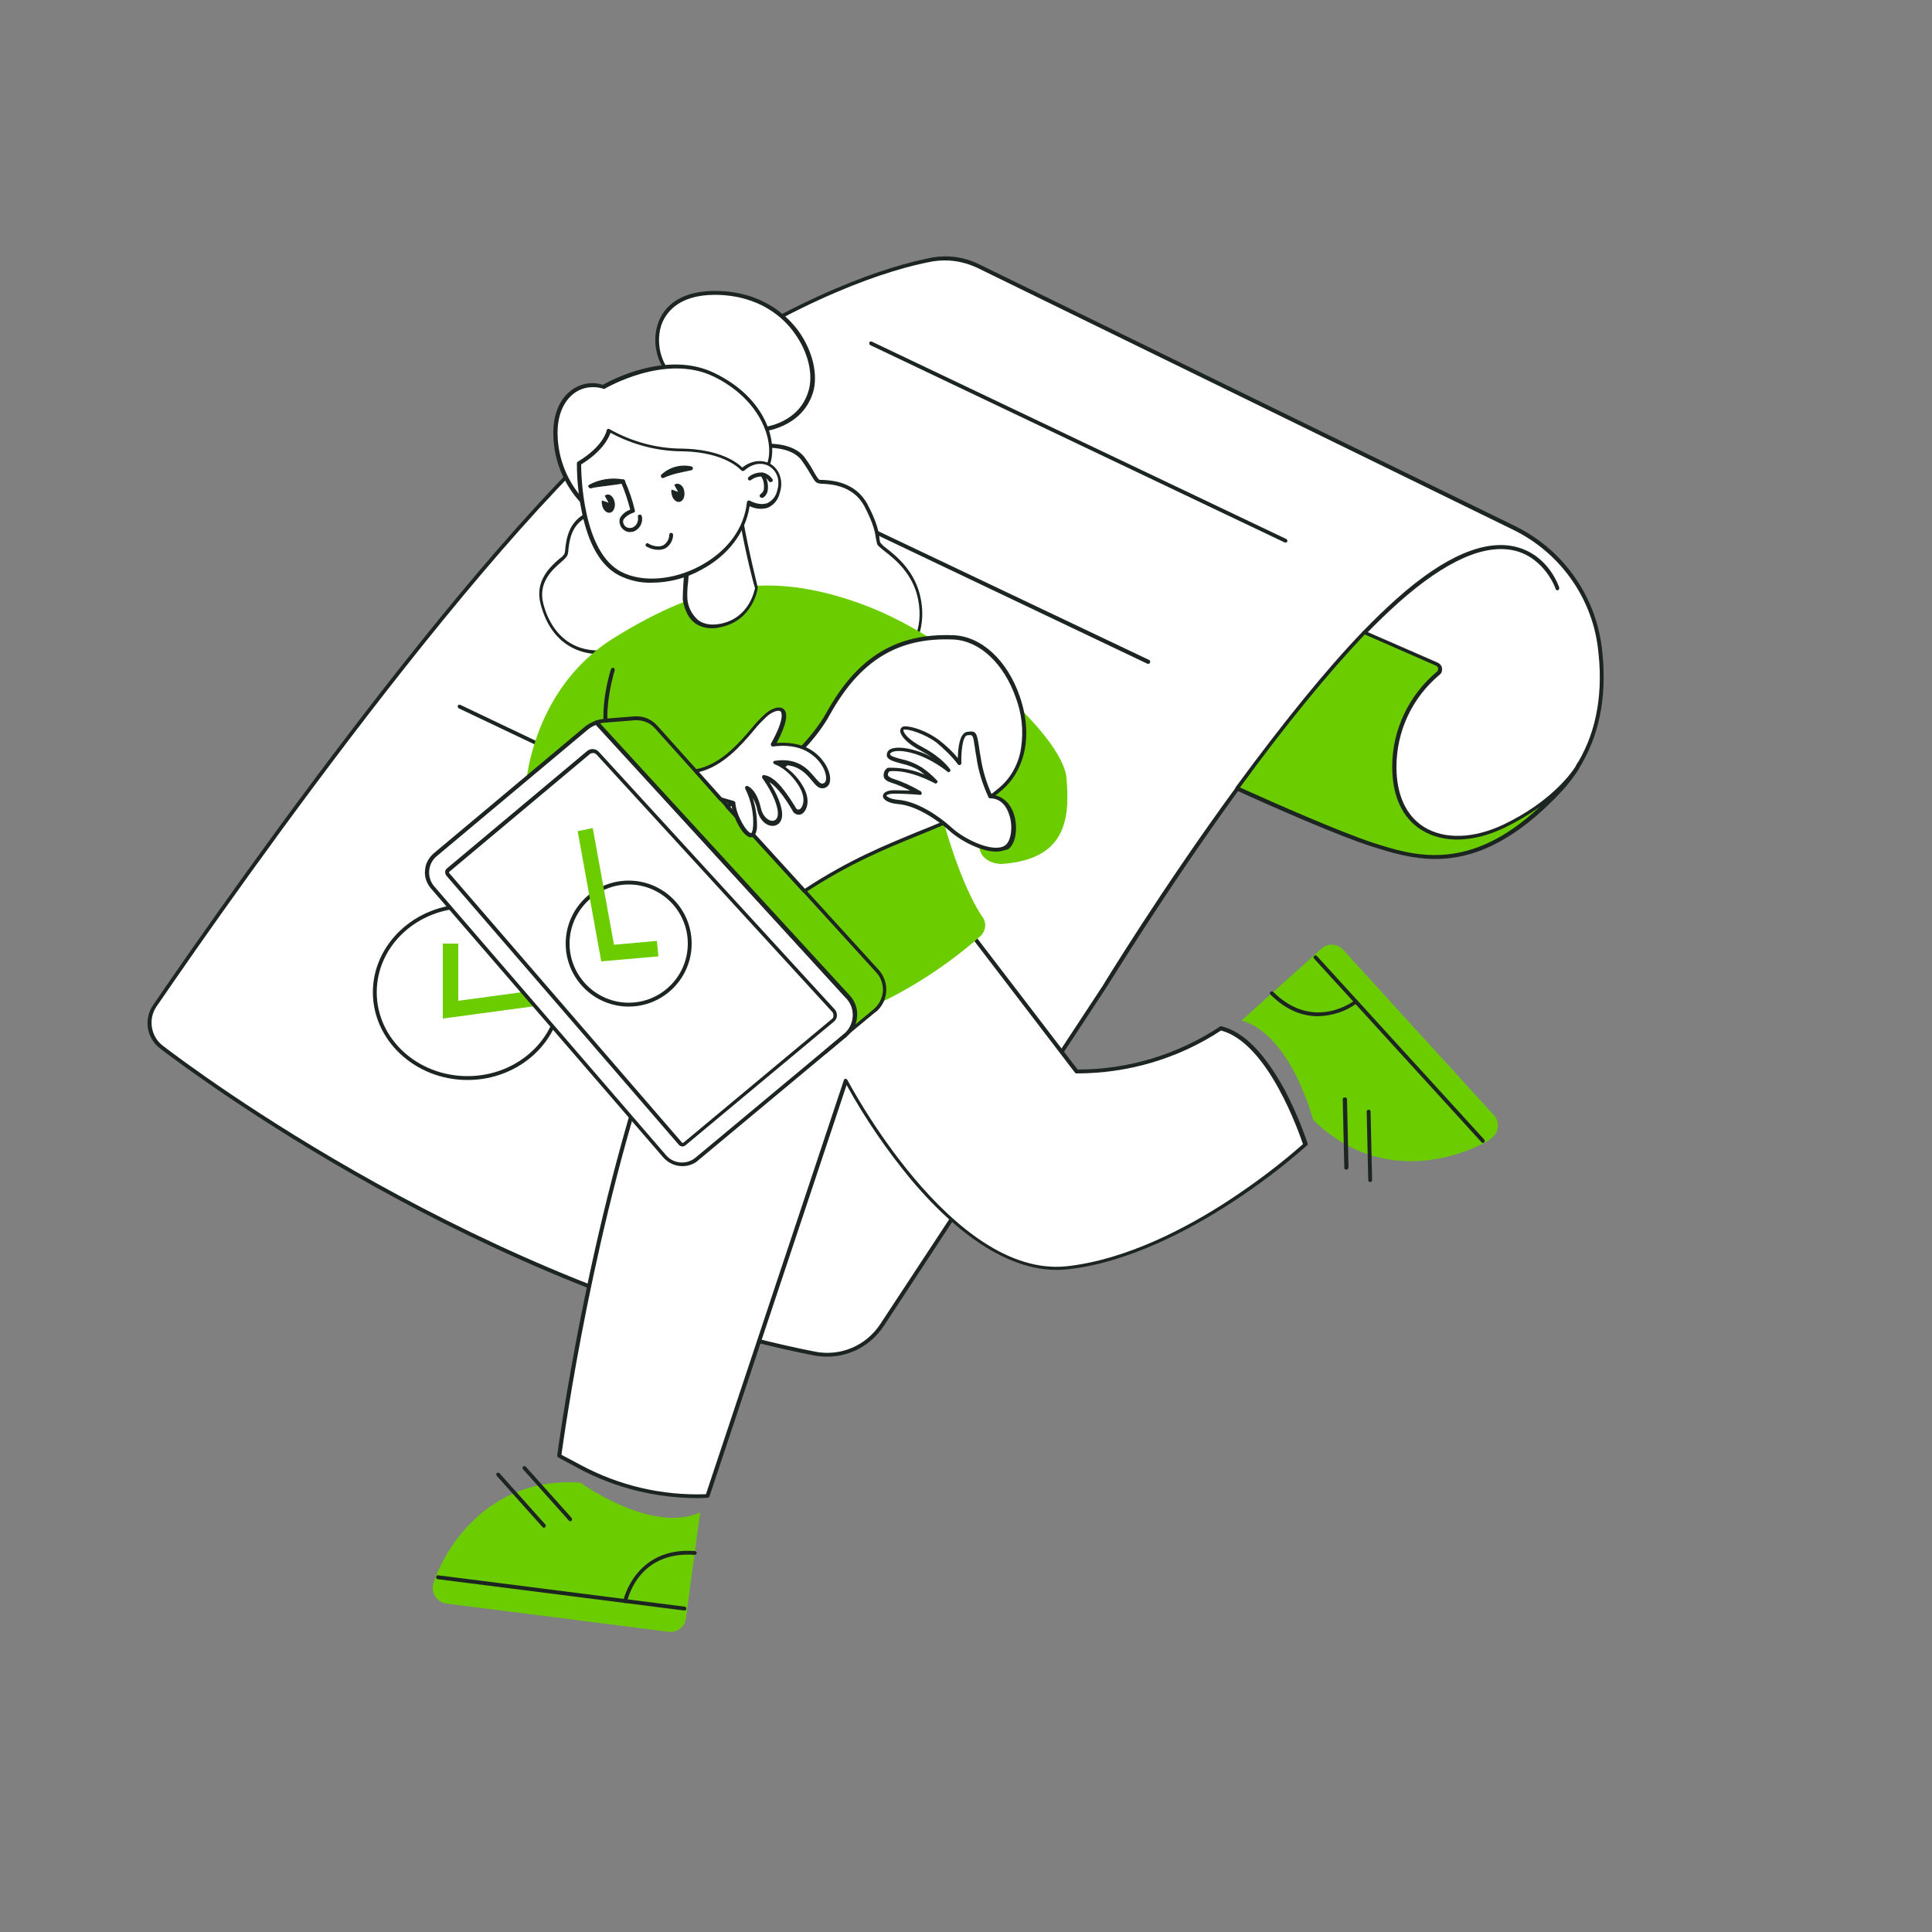
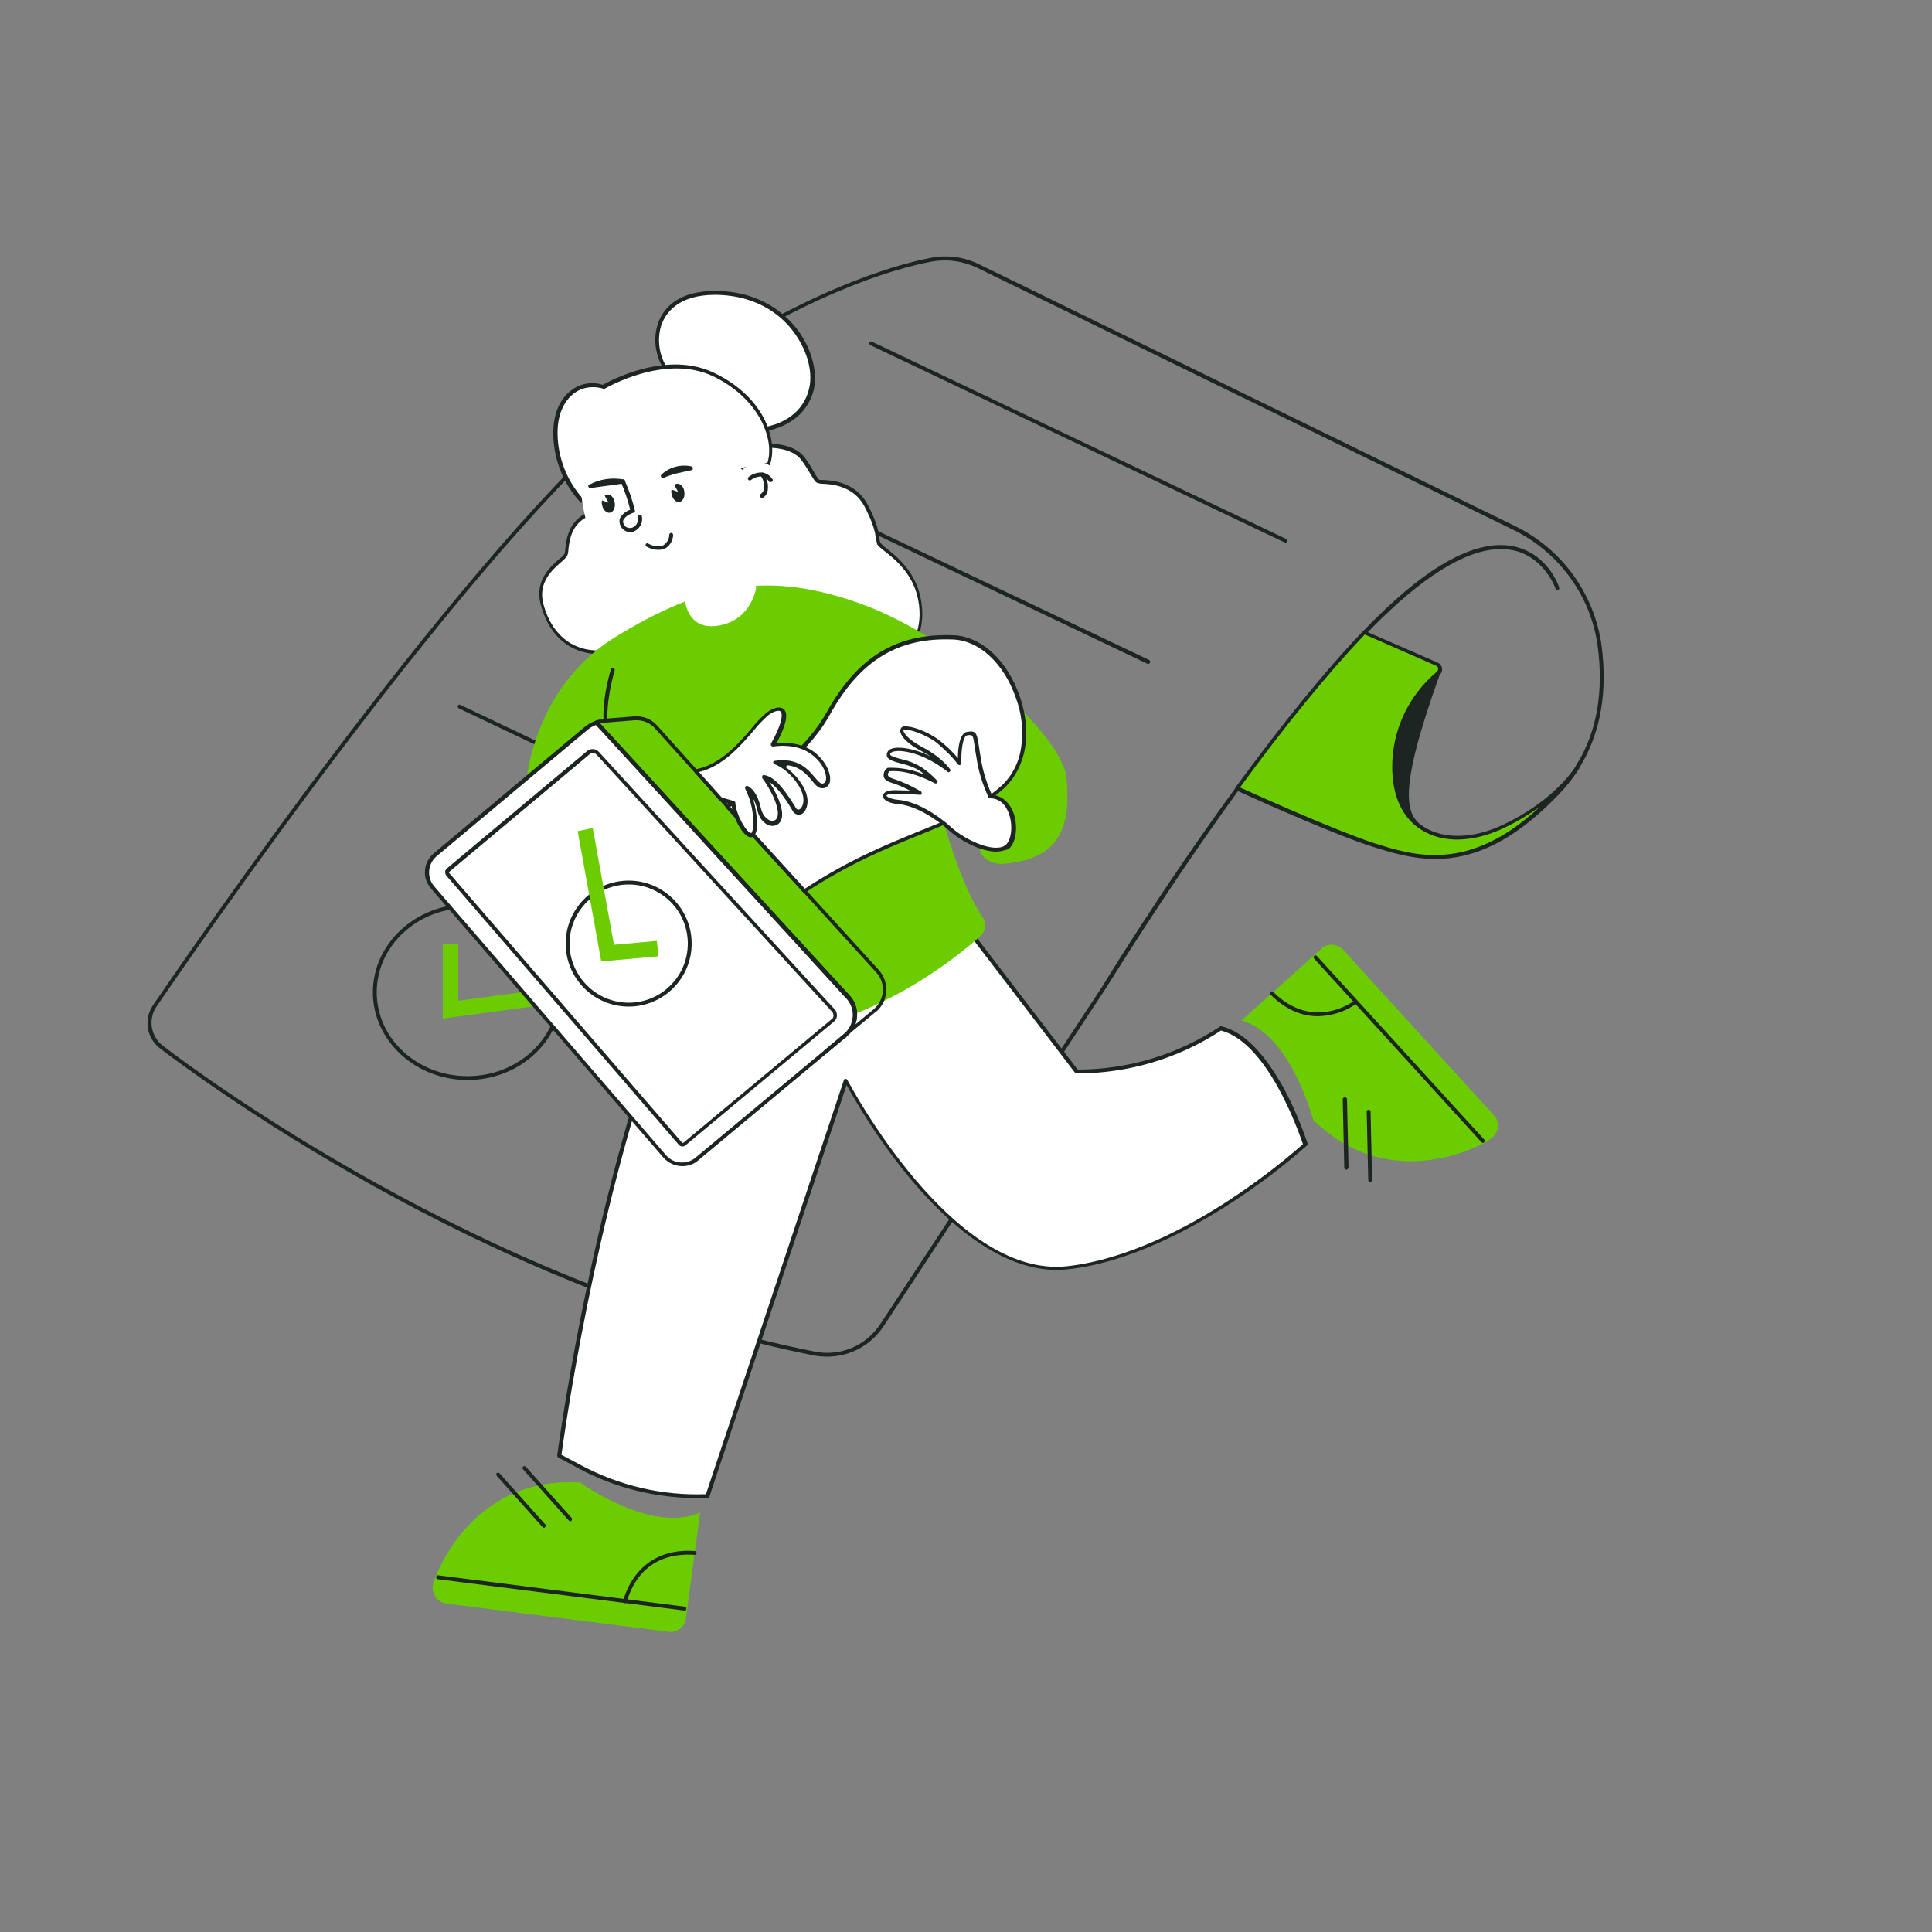
<svg xmlns="http://www.w3.org/2000/svg" width="96" height="96" viewBox="0 0 96 96" fill="none">
  <rect x="0" y="0" width="96" height="96" fill="#808080" stroke="none" />
-   <path d="M61.478 39.168C57.792 44.237 54.873 49.037 54.873 49.037L43.814 65.856C43.084 66.97 41.779 67.527 40.473 67.277C25.229 64.263 11.693 54.855 8.025 52.051C7.392 51.552 7.238 50.65 7.699 49.978C11.213 44.852 25.517 24.384 33.484 18.951C39.859 14.611 44.236 13.287 46.291 12.903C47.078 12.749 47.904 12.864 48.614 13.21L75.225 26.208C77.549 27.341 79.142 29.549 79.488 32.103C79.718 33.907 79.622 36 78.528 37.863V37.882C78.489 37.94 78.451 38.016 78.412 38.074V38.093C78.412 38.093 75.513 43.066 69.734 41.549C63.955 40.032 61.478 39.168 61.478 39.168Z" fill="white" />
  <path d="M41.107 67.411C40.896 67.411 40.665 67.392 40.454 67.354C23.923 64.09 9.561 53.319 7.968 52.109C7.277 51.59 7.123 50.63 7.622 49.92C11.673 43.987 25.536 24.25 33.427 18.874C39.84 14.515 44.217 13.21 46.272 12.806C47.078 12.653 47.923 12.768 48.653 13.133L75.264 26.131C77.606 27.264 79.238 29.511 79.584 32.102C79.872 34.349 79.545 36.307 78.605 37.939C78.605 37.959 78.605 37.959 78.585 37.978C78.547 38.035 78.509 38.093 78.47 38.17C78.432 38.246 76.205 41.952 71.846 41.952C71.117 41.952 70.387 41.856 69.696 41.664C64.493 40.301 61.977 39.437 61.536 39.283C57.907 44.275 55.008 49.037 54.969 49.075L43.91 65.894C43.277 66.855 42.221 67.411 41.107 67.411ZM46.963 12.941C46.733 12.941 46.521 12.96 46.291 12.998C44.256 13.383 39.897 14.688 33.523 19.027C25.67 24.384 11.827 44.102 7.776 50.016C7.353 50.63 7.488 51.495 8.083 51.955C9.657 53.165 24 63.898 40.493 67.162C41.76 67.411 43.027 66.874 43.737 65.799L54.797 48.979C54.816 48.941 57.753 44.122 61.421 39.111C61.44 39.072 61.497 39.053 61.536 39.072C61.555 39.091 64.032 39.974 69.734 41.472C75.379 42.95 78.278 38.131 78.297 38.074V38.054C78.336 37.997 78.374 37.92 78.413 37.862C78.413 37.862 78.413 37.843 78.432 37.843C79.353 36.269 79.68 34.349 79.392 32.141C79.065 29.626 77.472 27.437 75.187 26.323L48.557 13.306C48.057 13.075 47.52 12.941 46.963 12.941Z" fill="#1D2522" />
  <path d="M67.795 31.527C67.776 31.527 67.737 31.508 67.718 31.508C67.68 31.469 67.68 31.412 67.718 31.373C68.275 30.797 68.832 30.259 69.369 29.779C71.769 27.629 73.805 26.765 75.379 27.188C76.954 27.61 77.453 29.127 77.472 29.184C77.491 29.223 77.472 29.28 77.433 29.319C77.395 29.357 77.338 29.319 77.299 29.28V29.261C77.299 29.242 76.781 27.783 75.341 27.38C73.824 26.976 71.865 27.84 69.504 29.933C68.966 30.413 68.429 30.931 67.872 31.508C67.834 31.527 67.814 31.527 67.795 31.527Z" fill="#1D2522" />
  <path d="M78.355 38.132C78.144 38.477 77.894 38.803 77.606 39.111C73.517 43.68 70.406 42.682 68.179 41.971C66.547 41.453 63.187 39.956 61.478 39.188L61.459 39.149C63.456 36.423 65.664 33.6 67.776 31.431L71.385 33.005C71.52 33.063 71.577 33.216 71.52 33.351C71.501 33.389 71.481 33.428 71.443 33.447C70.061 34.599 69.254 36.307 69.254 38.093C69.254 41.376 71.923 42.394 74.745 41.011C76.973 39.956 78.009 38.65 78.355 38.132Z" fill="#6BCC00" />
-   <path d="M71.328 42.682C70.138 42.682 69.101 42.355 68.179 42.067C66.547 41.549 63.264 40.109 61.459 39.283C61.44 39.283 61.421 39.264 61.421 39.245L61.402 39.206C61.382 39.168 61.382 39.13 61.402 39.111C63.744 35.923 65.856 33.312 67.718 31.373C67.738 31.354 67.795 31.334 67.834 31.354L71.443 32.928C71.558 32.986 71.635 33.082 71.654 33.197C71.674 33.312 71.635 33.447 71.539 33.523C70.176 34.656 69.389 36.327 69.389 38.112C69.389 39.495 69.869 40.531 70.752 41.088C71.77 41.722 73.229 41.683 74.746 40.954C76.934 39.898 77.952 38.592 78.298 38.093C78.336 38.054 78.394 38.035 78.432 38.074C78.47 38.093 78.49 38.17 78.451 38.208C78.221 38.554 77.971 38.899 77.702 39.206C75.206 41.933 73.094 42.682 71.328 42.682ZM61.613 39.13C63.437 39.955 66.643 41.357 68.218 41.875C70.253 42.528 72.979 43.392 76.512 40.09C75.974 40.474 75.398 40.819 74.803 41.107C73.229 41.875 71.712 41.914 70.637 41.242C69.677 40.647 69.178 39.552 69.178 38.093C69.178 36.269 70.003 34.541 71.405 33.37C71.443 33.331 71.462 33.274 71.462 33.216C71.462 33.158 71.424 33.12 71.366 33.082L67.814 31.526C65.99 33.447 63.898 36 61.613 39.13Z" fill="#1D2522" />
+   <path d="M71.328 42.682C70.138 42.682 69.101 42.355 68.179 42.067C66.547 41.549 63.264 40.109 61.459 39.283C61.44 39.283 61.421 39.264 61.421 39.245L61.402 39.206C61.382 39.168 61.382 39.13 61.402 39.111C63.744 35.923 65.856 33.312 67.718 31.373C67.738 31.354 67.795 31.334 67.834 31.354L71.443 32.928C71.558 32.986 71.635 33.082 71.654 33.197C71.674 33.312 71.635 33.447 71.539 33.523C69.389 39.495 69.869 40.531 70.752 41.088C71.77 41.722 73.229 41.683 74.746 40.954C76.934 39.898 77.952 38.592 78.298 38.093C78.336 38.054 78.394 38.035 78.432 38.074C78.47 38.093 78.49 38.17 78.451 38.208C78.221 38.554 77.971 38.899 77.702 39.206C75.206 41.933 73.094 42.682 71.328 42.682ZM61.613 39.13C63.437 39.955 66.643 41.357 68.218 41.875C70.253 42.528 72.979 43.392 76.512 40.09C75.974 40.474 75.398 40.819 74.803 41.107C73.229 41.875 71.712 41.914 70.637 41.242C69.677 40.647 69.178 39.552 69.178 38.093C69.178 36.269 70.003 34.541 71.405 33.37C71.443 33.331 71.462 33.274 71.462 33.216C71.462 33.158 71.424 33.12 71.366 33.082L67.814 31.526C65.99 33.447 63.898 36 61.613 39.13Z" fill="#1D2522" />
  <path d="M23.232 53.664C20.64 53.664 18.528 51.706 18.528 49.306C18.528 46.906 20.64 44.928 23.232 44.928C25.824 44.928 27.936 46.887 27.936 49.287C27.936 51.706 25.824 53.664 23.232 53.664ZM23.232 45.12C20.736 45.12 18.72 47.002 18.72 49.306C18.72 51.61 20.736 53.472 23.232 53.472C25.728 53.472 27.744 51.591 27.744 49.306C27.744 47.021 25.709 45.12 23.232 45.12Z" fill="#1D2522" />
  <path d="M22.003 50.611V46.887H22.771V49.728L32.428 48.423L32.525 49.191L22.003 50.611Z" fill="#6BCC00" />
  <path d="M63.878 26.957C63.859 26.957 63.859 26.957 63.84 26.957L43.238 17.146C43.2 17.127 43.181 17.05 43.2 17.011C43.219 16.973 43.277 16.954 43.315 16.973L63.917 26.784C63.955 26.803 63.993 26.861 63.955 26.919C63.955 26.938 63.917 26.957 63.878 26.957Z" fill="#1D2522" />
  <path d="M57.062 32.986C57.043 32.986 57.043 32.986 57.024 32.986L36.422 23.175C36.365 23.155 36.345 23.098 36.365 23.059C36.384 23.002 36.441 22.983 36.48 23.002H36.499L57.101 32.794C57.139 32.813 57.177 32.871 57.139 32.928C57.139 32.947 57.101 32.986 57.062 32.986Z" fill="#1D2522" />
-   <path d="M50.246 38.995C50.227 38.995 50.227 38.995 50.208 38.995L29.606 29.184C29.549 29.165 29.529 29.107 29.549 29.069C29.568 29.011 29.625 28.992 29.664 29.011H29.683L50.285 38.803C50.323 38.822 50.361 38.88 50.323 38.938C50.323 38.976 50.285 38.995 50.246 38.995Z" fill="#1D2522" />
  <path d="M43.43 45.005C43.411 45.005 43.411 45.005 43.392 44.986L22.79 35.194C22.752 35.174 22.733 35.097 22.752 35.059C22.771 35.021 22.828 35.002 22.867 35.021L43.468 44.832C43.507 44.851 43.545 44.909 43.507 44.966C43.488 45.005 43.468 45.024 43.43 45.005Z" fill="#1D2522" />
  <path d="M50.227 38.534C50.208 38.534 50.208 38.534 50.189 38.534L49.171 38.073C49.133 38.054 49.114 37.977 49.133 37.939C49.152 37.901 49.21 37.881 49.248 37.901C49.248 37.901 49.651 38.093 50.266 38.361C50.323 38.381 50.362 38.419 50.343 38.477C50.343 38.534 50.285 38.573 50.227 38.534Z" fill="#1D2522" />
  <path d="M32.775 51.091C29.223 61.114 27.802 72.346 27.802 72.346L28.8 72.883C30.759 73.939 32.947 74.439 35.155 74.343L42.029 53.683C42.029 53.683 47.175 63.629 53.031 62.995C58.887 62.362 64.877 56.87 64.877 56.87C64.877 56.87 63.264 51.725 60.672 51.091C58.541 52.493 56.064 53.242 53.511 53.242L48.019 46.08L32.775 51.091Z" fill="white" />
  <path d="M34.656 74.439C32.602 74.439 30.567 73.939 28.742 72.96L27.744 72.422C27.706 72.403 27.686 72.365 27.686 72.326C27.706 72.211 29.165 60.979 32.678 51.053C32.698 51.034 32.717 50.995 32.736 50.995L47.981 45.984C48.019 45.965 48.058 45.984 48.096 46.023L53.549 53.146C56.064 53.146 58.522 52.397 60.614 51.014C60.634 50.995 60.672 50.995 60.691 50.995C61.805 51.264 62.842 52.339 63.84 54.163C64.282 55.008 64.666 55.91 64.973 56.813C64.992 56.851 64.973 56.89 64.954 56.909C63.782 57.946 62.535 58.886 61.21 59.751C59.175 61.075 56.083 62.746 53.05 63.072C50.63 63.341 47.943 61.786 45.274 58.618C44.064 57.158 42.989 55.584 42.067 53.914L35.251 74.362C35.232 74.4 35.213 74.419 35.175 74.419C34.983 74.439 34.829 74.439 34.656 74.439ZM27.898 72.288L28.838 72.787C30.759 73.824 32.909 74.323 35.078 74.246L41.933 53.664C41.952 53.626 41.971 53.606 42.01 53.606C42.048 53.606 42.087 53.626 42.106 53.664C42.163 53.76 47.29 63.533 53.011 62.919C56.007 62.592 59.059 60.96 61.075 59.635C62.362 58.791 63.59 57.869 64.743 56.851C64.55 56.294 63.014 51.821 60.672 51.206C58.541 52.608 56.045 53.338 53.491 53.338C53.453 53.338 53.434 53.319 53.414 53.299L47.981 46.195L32.851 51.168C29.491 60.672 28.032 71.347 27.898 72.288Z" fill="#1D2522" />
  <path d="M29.223 25.593L37.863 22.176C37.863 22.176 39.36 22.003 39.955 22.848C40.551 23.692 40.551 23.904 40.762 23.942C40.973 23.98 42.394 23.865 43.066 25.113C43.738 26.361 43.603 26.726 43.699 26.995C43.795 27.264 45.389 27.993 45.735 29.779C46.08 31.564 45.101 32.467 45.101 32.467L30.989 32.275C28.512 32.947 27.322 31.507 26.957 30.048C26.592 28.588 28.032 27.878 28.147 27.609C28.263 27.34 28.128 26.112 29.223 25.593Z" fill="white" />
  <path d="M45.101 32.525L31.008 32.333C29.952 32.62 29.05 32.544 28.32 32.121C27.59 31.699 27.11 30.969 26.861 30.009C26.554 28.838 27.379 28.128 27.821 27.744C27.917 27.686 27.994 27.609 28.051 27.513C28.07 27.436 28.09 27.34 28.09 27.244C28.147 26.765 28.262 25.901 29.165 25.478L37.805 22.061H37.824C37.882 22.061 39.398 21.888 40.013 22.771C40.262 23.116 40.397 23.366 40.493 23.539C40.646 23.788 40.666 23.827 40.742 23.846C40.762 23.846 40.8 23.846 40.858 23.846C41.299 23.865 42.49 23.923 43.104 25.056C43.603 25.997 43.661 26.457 43.699 26.726C43.699 26.803 43.718 26.88 43.738 26.956C43.834 27.072 43.93 27.168 44.045 27.244C44.563 27.648 45.504 28.416 45.754 29.76C46.099 31.564 45.12 32.486 45.101 32.525C45.139 32.544 45.12 32.544 45.101 32.525ZM30.989 32.141L45.043 32.333C45.197 32.179 45.926 31.315 45.619 29.779C45.37 28.512 44.467 27.782 43.968 27.398C43.757 27.225 43.622 27.129 43.584 27.033C43.565 26.956 43.546 26.86 43.526 26.765C43.488 26.496 43.43 26.073 42.95 25.152C42.394 24.115 41.28 24.057 40.858 24.038C40.8 24.038 40.762 24.038 40.704 24.019C40.531 24 40.474 23.884 40.32 23.635C40.224 23.481 40.09 23.232 39.84 22.886C39.302 22.137 37.978 22.253 37.843 22.253L29.203 25.67C28.397 26.054 28.301 26.822 28.243 27.302C28.243 27.398 28.224 27.513 28.186 27.609C28.109 27.724 28.013 27.82 27.898 27.916C27.456 28.3 26.726 28.934 26.995 29.99C27.226 30.892 27.706 31.584 28.358 31.968C29.05 32.371 29.894 32.428 30.912 32.141H30.989Z" fill="#1D2522" />
  <path d="M26.093 39.398C26.093 39.398 26.227 34.329 30.566 31.66C34.906 28.992 38.189 28.339 42.797 30.009C47.405 31.68 52.8 36.518 52.992 38.649C53.184 40.781 52.915 42.72 49.747 42.931C49.747 42.931 48.346 42.931 48.71 41.491C49.075 40.051 46.906 40.896 46.906 40.896C46.906 40.896 47.731 43.968 48.826 45.581C49.037 45.868 48.979 46.272 48.71 46.521C47.27 47.808 42.739 51.379 37.267 51.456C30.586 51.532 26.093 39.398 26.093 39.398Z" fill="#6BCC00" />
  <path d="M37.863 21.35C37.863 21.35 39.744 21.216 40.282 19.488C40.819 17.76 39.187 14.592 35.559 14.553C31.93 14.515 32.275 17.933 33.466 18.758C34.656 19.584 37.863 21.35 37.863 21.35Z" fill="white" />
  <path d="M37.862 21.446C37.843 21.446 37.824 21.446 37.824 21.427C37.785 21.408 34.617 19.642 33.427 18.816C32.794 18.374 32.333 17.184 32.678 16.128C32.87 15.494 33.504 14.457 35.539 14.457H35.578C37.882 14.477 39.13 15.706 39.667 16.435C40.377 17.414 40.666 18.624 40.397 19.507C39.84 21.293 37.882 21.446 37.862 21.446ZM35.539 14.649C33.638 14.649 33.043 15.61 32.851 16.186C32.544 17.184 32.947 18.259 33.523 18.662C34.637 19.43 37.555 21.062 37.862 21.235C38.093 21.216 39.706 20.985 40.166 19.45C40.435 18.605 40.147 17.472 39.475 16.55C38.976 15.84 37.785 14.669 35.539 14.649Z" fill="#1D2522" />
  <path d="M38.189 23.098C38.611 21.984 37.958 19.814 35.482 18.624C33.005 17.434 29.99 19.238 29.99 19.238C28.992 18.874 27.59 19.565 27.61 21.6C27.629 22.81 28.09 23.981 28.915 24.883L38.189 23.098Z" fill="white" />
  <path d="M28.915 24.979C28.896 24.979 28.858 24.979 28.838 24.96C27.994 24.038 27.514 22.848 27.494 21.6C27.475 20.601 27.802 19.814 28.416 19.373C28.858 19.046 29.434 18.95 29.952 19.123C30.317 18.912 33.139 17.395 35.482 18.528C38.093 19.776 38.669 22.003 38.246 23.117C38.227 23.155 38.208 23.174 38.17 23.174L28.915 24.979ZM29.453 19.238C29.127 19.238 28.819 19.334 28.55 19.526C27.994 19.929 27.686 20.659 27.706 21.581C27.725 22.752 28.166 23.885 28.954 24.768L38.131 23.001C38.496 21.907 37.786 19.833 35.443 18.701C33.043 17.549 30.087 19.296 30.048 19.315C30.029 19.334 29.991 19.334 29.971 19.315C29.799 19.257 29.626 19.238 29.453 19.238Z" fill="#1D2522" />
  <path d="M36.845 25.805C37.114 27.379 37.575 29.203 37.575 29.203C37.575 29.203 37.363 30.739 35.808 31.066C34.253 31.392 34.061 30.048 34.023 29.779C33.984 29.51 34.118 28.589 34.118 28.282C34.118 27.974 36.845 25.805 36.845 25.805Z" fill="white" />
-   <path d="M35.366 31.219C35.078 31.219 34.79 31.142 34.541 30.97C34.08 30.624 33.965 30.029 33.926 29.798C33.926 29.491 33.946 29.184 33.965 28.877C33.984 28.646 34.003 28.416 34.003 28.301C34.003 27.994 35.942 26.419 36.768 25.747C36.787 25.728 36.825 25.728 36.864 25.728C36.902 25.747 36.922 25.766 36.922 25.805C37.19 27.36 37.651 29.165 37.651 29.184C37.651 29.203 37.651 29.203 37.651 29.222C37.651 29.242 37.421 30.835 35.808 31.162C35.673 31.2 35.52 31.219 35.366 31.219ZM36.787 25.997C35.539 26.995 34.272 28.109 34.233 28.301C34.233 28.416 34.214 28.646 34.195 28.896C34.157 29.184 34.138 29.491 34.157 29.779C34.195 30.182 34.387 30.547 34.694 30.816C34.982 31.027 35.366 31.085 35.827 30.989C37.209 30.701 37.478 29.395 37.517 29.222C37.44 29.011 37.037 27.437 36.787 25.997Z" fill="#1D2522" />
  <path d="M28.781 23.02C28.781 23.02 28.704 27.417 30.816 28.512C32.928 29.606 36.864 28.012 37.191 24.998C37.191 24.998 38.304 25.651 38.669 24.46C39.034 23.27 37.824 22.502 36.883 23.347C36.883 23.347 36.115 22.406 33.907 22.368C32.621 22.368 31.373 22.041 30.259 21.408C30.259 21.427 30.125 22.214 28.781 23.02Z" fill="white" />
-   <path d="M32.371 28.954C31.814 28.973 31.258 28.838 30.758 28.589C29.856 28.128 29.222 27.034 28.896 25.363C28.742 24.595 28.666 23.808 28.666 23.021C28.666 22.983 28.685 22.963 28.704 22.944C29.99 22.176 30.144 21.408 30.144 21.389C30.163 21.331 30.201 21.293 30.259 21.312C30.278 21.312 30.278 21.312 30.297 21.331C31.392 21.946 32.64 22.291 33.907 22.291C35.808 22.33 36.653 23.002 36.883 23.232C37.344 22.867 37.901 22.81 38.323 23.078C38.745 23.347 38.938 23.923 38.745 24.499C38.669 24.826 38.458 25.095 38.15 25.229C37.843 25.325 37.536 25.287 37.248 25.152C37.056 26.439 36.192 27.59 34.867 28.301C34.118 28.723 33.254 28.954 32.371 28.954ZM28.877 23.078C28.877 23.578 28.953 27.437 30.873 28.416C31.91 28.954 33.465 28.838 34.809 28.109C36.154 27.379 36.979 26.247 37.114 24.96C37.114 24.922 37.133 24.902 37.171 24.883C37.19 24.864 37.229 24.864 37.267 24.883C37.267 24.883 37.728 25.152 38.131 24.998C38.381 24.883 38.553 24.653 38.611 24.403C38.803 23.808 38.553 23.386 38.266 23.194C37.882 22.944 37.382 23.021 36.979 23.386C36.96 23.405 36.941 23.405 36.902 23.405C36.883 23.405 36.845 23.386 36.825 23.366C36.825 23.366 36.057 22.464 33.926 22.426C32.678 22.426 31.43 22.099 30.336 21.504C30.221 21.831 29.894 22.445 28.877 23.078Z" fill="#1D2522" />
  <path d="M32.851 23.596C33.255 23.212 33.811 23.059 34.349 23.174C34.407 23.193 34.445 23.232 34.426 23.289C34.426 23.328 34.387 23.366 34.349 23.366C34.099 23.424 33.869 23.462 33.639 23.52C33.408 23.577 33.178 23.654 32.967 23.75C32.909 23.769 32.87 23.75 32.851 23.692C32.832 23.673 32.832 23.635 32.851 23.596Z" fill="#1D2522" />
  <path d="M29.261 24.096C29.779 23.808 30.394 23.712 30.989 23.827C31.046 23.846 31.066 23.885 31.066 23.942C31.066 23.981 31.027 24.019 30.989 24.019C30.586 24.096 30.163 24.134 29.76 24.192C29.626 24.211 29.472 24.23 29.357 24.269C29.299 24.269 29.261 24.23 29.242 24.192C29.222 24.154 29.222 24.115 29.261 24.096Z" fill="#1D2522" />
  <path d="M31.296 26.438C31.104 26.438 30.912 26.304 30.835 26.131C30.778 26.016 30.758 25.862 30.816 25.728C30.931 25.536 31.104 25.401 31.315 25.325C31.2 24.864 31.046 24.403 30.854 23.961C30.835 23.904 30.854 23.865 30.912 23.827C30.97 23.808 31.008 23.827 31.046 23.885C31.258 24.365 31.43 24.864 31.546 25.363C31.565 25.421 31.526 25.459 31.469 25.478C31.277 25.536 31.104 25.651 30.989 25.805C30.95 25.881 30.95 25.958 30.989 26.035C31.046 26.189 31.219 26.265 31.373 26.227H31.392C31.622 26.15 31.738 25.92 31.699 25.689C31.68 25.632 31.718 25.574 31.776 25.574C31.834 25.574 31.891 25.593 31.891 25.651C31.968 25.977 31.776 26.304 31.469 26.419C31.43 26.419 31.354 26.438 31.296 26.438Z" fill="#1D2522" />
  <path d="M34.004 24.441C34.042 24.691 33.927 24.921 33.754 24.941C33.581 24.96 33.408 24.787 33.37 24.537C33.351 24.46 33.351 24.384 33.37 24.326L33.696 24.441L33.504 24.096C33.543 24.057 33.581 24.057 33.62 24.038C33.812 24.019 33.984 24.192 34.004 24.441Z" fill="#1D2522" />
  <path d="M30.547 24.979C30.586 25.229 30.471 25.459 30.298 25.478C30.125 25.497 29.952 25.325 29.914 25.075C29.895 24.998 29.895 24.921 29.914 24.864L30.24 24.979L30.048 24.633C30.087 24.595 30.125 24.595 30.163 24.576C30.336 24.537 30.509 24.729 30.547 24.979Z" fill="#1D2522" />
  <path d="M32.717 27.321C32.506 27.321 32.314 27.264 32.141 27.168C32.083 27.149 32.064 27.091 32.083 27.053C32.103 26.995 32.16 26.976 32.199 26.995C32.199 26.995 32.218 26.995 32.218 27.014C32.506 27.168 32.775 27.187 32.967 27.091C33.139 26.976 33.255 26.784 33.255 26.573C33.255 26.515 33.312 26.477 33.351 26.477C33.408 26.477 33.447 26.534 33.447 26.573C33.447 26.841 33.293 27.11 33.063 27.245C32.947 27.302 32.832 27.321 32.717 27.321Z" fill="#1D2522" />
  <path d="M38.285 23.961C38.246 23.961 38.227 23.942 38.208 23.923C38.131 23.789 38.016 23.712 37.862 23.673C37.67 23.673 37.478 23.731 37.325 23.846C37.286 23.885 37.229 23.885 37.19 23.846C37.152 23.808 37.152 23.75 37.19 23.712C37.19 23.712 37.19 23.712 37.21 23.693C37.402 23.539 37.651 23.462 37.901 23.481C38.093 23.52 38.266 23.635 38.381 23.808C38.419 23.846 38.4 23.904 38.362 23.942C38.323 23.942 38.304 23.942 38.285 23.961Z" fill="#1D2522" />
  <path d="M37.843 24.73C37.785 24.73 37.747 24.691 37.747 24.634C37.747 24.595 37.766 24.576 37.785 24.557C37.882 24.499 37.958 24.384 37.958 24.288C37.977 24.058 37.939 23.827 37.805 23.654C37.766 23.616 37.766 23.558 37.805 23.52C37.843 23.482 37.901 23.482 37.939 23.52L37.958 23.539C38.112 23.77 38.189 24.058 38.15 24.346C38.131 24.518 38.035 24.672 37.882 24.749C37.882 24.73 37.862 24.73 37.843 24.73Z" fill="#1D2522" />
  <path d="M42.029 51.456L34.656 57.6C34.176 58.003 33.466 57.945 33.062 57.465L21.504 44.083C21.101 43.603 21.139 42.893 21.619 42.489C21.619 42.489 21.619 42.489 21.639 42.47L29.088 36.23C29.261 36.096 29.453 35.981 29.645 35.904L42.144 49.536C42.643 50.073 42.605 50.918 42.067 51.417C42.048 51.417 42.029 51.437 42.029 51.456Z" fill="white" />
  <path d="M33.907 57.945C33.542 57.945 33.216 57.792 32.967 57.523L21.408 44.141C21.197 43.891 21.082 43.565 21.12 43.238C21.139 42.912 21.312 42.605 21.562 42.393L29.011 36.153C29.184 36 29.395 35.885 29.607 35.808C29.645 35.789 29.683 35.808 29.703 35.827L42.202 49.459C42.471 49.747 42.605 50.131 42.566 50.515C42.547 50.899 42.355 51.264 42.067 51.513L34.694 57.657C34.483 57.849 34.195 57.945 33.907 57.945ZM29.626 36.019C29.453 36.077 29.299 36.173 29.146 36.307L21.696 42.547C21.255 42.912 21.197 43.584 21.562 44.025L33.101 57.408C33.466 57.83 34.118 57.888 34.56 57.523L41.933 51.379C42.451 50.937 42.528 50.169 42.087 49.651C42.067 49.632 42.067 49.613 42.048 49.613L29.626 36.019Z" fill="#1D2522" />
  <path d="M33.907 56.87C33.869 56.87 33.831 56.851 33.792 56.813L22.234 43.43C22.215 43.411 22.195 43.373 22.195 43.315C22.195 43.277 22.215 43.238 22.253 43.219L29.223 37.382C29.357 37.267 29.568 37.286 29.683 37.421L41.395 50.208C41.453 50.266 41.491 50.361 41.472 50.458C41.472 50.553 41.414 50.63 41.357 50.688L33.984 56.832C33.984 56.851 33.946 56.87 33.907 56.87Z" fill="white" />
  <path d="M33.907 56.967C33.831 56.967 33.773 56.928 33.735 56.89L22.176 43.507C22.138 43.45 22.119 43.392 22.119 43.315C22.119 43.258 22.157 43.2 22.195 43.162L29.165 37.325C29.338 37.171 29.607 37.191 29.76 37.363L41.472 50.151C41.549 50.227 41.587 50.343 41.587 50.458C41.587 50.573 41.53 50.688 41.434 50.765L34.061 56.909C34.023 56.947 33.965 56.967 33.907 56.967ZM29.453 37.421C29.395 37.421 29.338 37.44 29.299 37.478L22.33 43.315C22.33 43.315 22.311 43.334 22.311 43.354C22.311 43.373 22.311 43.373 22.33 43.392L33.888 56.775C33.907 56.794 33.946 56.794 33.965 56.775L41.338 50.63C41.395 50.592 41.415 50.535 41.415 50.458C41.415 50.4 41.395 50.323 41.357 50.285L29.645 37.498C29.587 37.44 29.511 37.402 29.453 37.421Z" fill="#1D2522" />
-   <path d="M43.469 50.246L42.01 51.456C42.567 50.995 42.643 50.15 42.183 49.594C42.163 49.574 42.144 49.555 42.144 49.536L29.645 35.904C29.779 35.846 29.933 35.827 30.087 35.808L31.527 35.693C31.93 35.654 32.333 35.827 32.602 36.115L35.808 39.686L43.603 48.25C44.103 48.806 44.083 49.67 43.527 50.17C43.507 50.208 43.488 50.227 43.469 50.246Z" fill="#6BCC00" />
  <path d="M42.029 51.552C42.01 51.552 41.971 51.533 41.952 51.513C41.914 51.475 41.914 51.417 41.952 51.379C42.471 50.937 42.547 50.169 42.106 49.651C42.087 49.632 42.087 49.632 42.067 49.613L29.568 35.981C29.549 35.961 29.53 35.923 29.549 35.885C29.549 35.846 29.587 35.827 29.607 35.808C29.76 35.75 29.914 35.731 30.067 35.712L31.507 35.597C31.949 35.558 32.371 35.731 32.659 36.057L35.866 39.629L43.661 48.192C44.199 48.787 44.16 49.709 43.565 50.246C43.546 50.265 43.527 50.285 43.507 50.285L42.048 51.494C42.067 51.533 42.048 51.552 42.029 51.552ZM29.818 35.942L42.221 49.459C42.49 49.747 42.624 50.131 42.586 50.515C42.586 50.649 42.547 50.784 42.509 50.899L43.411 50.15C43.68 49.92 43.834 49.613 43.872 49.267C43.891 48.921 43.776 48.576 43.546 48.326L35.751 39.763L32.544 36.192C32.295 35.904 31.93 35.769 31.546 35.789L30.106 35.904C30.01 35.904 29.914 35.923 29.818 35.942Z" fill="#1D2522" />
  <path d="M41.05 52.358C41.031 52.358 40.992 52.339 40.973 52.32C40.935 52.282 40.935 52.224 40.973 52.186L41.933 51.379C41.971 51.341 42.029 51.36 42.068 51.398C42.087 51.437 42.087 51.495 42.048 51.514L41.088 52.32C41.088 52.339 41.069 52.358 41.05 52.358Z" fill="#1D2522" />
  <path d="M39.974 44.275C44.467 41.318 47.251 41.338 49.766 39.168C52.282 36.998 50.304 31.795 47.386 31.661C44.467 31.526 42.605 32.832 41.165 35.443C39.725 38.054 36.134 40.051 36.134 40.051L39.974 44.275Z" fill="white" />
  <path d="M39.975 44.371C39.955 44.371 39.917 44.352 39.898 44.333L36.058 40.128C36.039 40.109 36.039 40.07 36.039 40.051C36.039 40.013 36.058 39.993 36.077 39.974C36.115 39.955 39.648 37.958 41.069 35.405C42.605 32.64 44.544 31.45 47.386 31.565C48.768 31.622 50.055 32.813 50.669 34.598C51.437 36.825 50.727 38.458 49.805 39.245C48.538 40.339 47.194 40.877 45.639 41.51C44.083 42.144 42.259 42.873 40.013 44.352C40.013 44.371 39.994 44.371 39.975 44.371ZM36.288 40.09L39.994 44.16C42.221 42.701 44.007 41.99 45.581 41.337C47.136 40.723 48.461 40.166 49.69 39.11C50.285 38.592 50.65 37.862 50.746 37.094C50.861 36.269 50.765 35.443 50.477 34.675C49.882 32.966 48.672 31.834 47.367 31.776C44.621 31.661 42.739 32.813 41.242 35.501C39.955 37.862 36.903 39.744 36.288 40.09Z" fill="#1D2522" />
  <path d="M34.579 38.304C36.326 37.997 37.421 36.019 38.131 35.482C38.842 34.944 39.494 35.117 38.438 36.998C38.438 36.998 39.609 36.768 40.435 37.421C41.261 38.074 41.376 39.034 40.896 39.034C40.416 39.034 40.205 37.651 38.534 37.901C38.534 37.901 39.225 38.112 39.801 39.034C40.377 39.955 39.763 40.647 39.456 40.186C39.149 39.725 38.553 38.688 37.958 38.611C37.958 38.611 38.669 39.552 38.745 40.339C38.822 41.127 37.92 41.088 37.709 40.186C37.498 39.283 37.094 39.168 37.094 39.168C37.401 39.763 37.536 40.416 37.498 41.069C37.459 42.202 36.48 40.742 36.422 39.879L35.808 39.687L34.579 38.304Z" fill="white" />
  <path d="M37.306 41.606C36.941 41.606 36.403 40.627 36.346 39.974L35.789 39.801C35.77 39.801 35.751 39.782 35.751 39.782L34.522 38.381C34.503 38.361 34.483 38.323 34.503 38.285C34.503 38.246 34.541 38.227 34.56 38.227C35.77 38.016 36.691 36.96 37.344 36.192C37.555 35.923 37.805 35.673 38.055 35.443C38.419 35.155 38.746 35.078 38.938 35.232C39.187 35.443 39.072 36.019 38.592 36.921C38.976 36.883 39.821 36.883 40.474 37.382C41.088 37.862 41.338 38.534 41.223 38.899C41.184 39.053 41.031 39.168 40.877 39.168C40.666 39.187 40.512 38.995 40.339 38.784C40.051 38.438 39.667 37.997 38.88 38.016C39.283 38.265 39.629 38.611 39.879 39.033C40.301 39.725 40.109 40.262 39.859 40.435C39.706 40.531 39.495 40.473 39.399 40.32C39.399 40.301 39.379 40.301 39.379 40.281L39.36 40.243C39.13 39.859 38.688 39.149 38.227 38.861C38.458 39.206 38.803 39.821 38.861 40.377C38.899 40.8 38.688 40.992 38.477 41.03C38.17 41.088 37.767 40.838 37.632 40.262C37.594 40.051 37.517 39.84 37.402 39.648C37.555 40.128 37.632 40.627 37.613 41.145C37.575 41.433 37.479 41.606 37.306 41.606ZM35.866 39.629L36.461 39.801C36.499 39.821 36.538 39.84 36.538 39.878C36.576 40.512 37.114 41.395 37.325 41.395C37.344 41.395 37.402 41.318 37.421 41.069C37.459 40.435 37.325 39.782 37.037 39.206C37.018 39.168 37.018 39.129 37.037 39.091C37.056 39.053 37.095 39.053 37.133 39.053C37.152 39.053 37.594 39.206 37.805 40.147C37.901 40.589 38.208 40.819 38.419 40.781C38.592 40.761 38.669 40.589 38.65 40.339C38.573 39.59 37.882 38.669 37.882 38.669C37.863 38.63 37.863 38.592 37.882 38.553C37.901 38.515 37.939 38.496 37.978 38.515C38.592 38.592 39.187 39.571 39.514 40.089L39.533 40.128C39.571 40.205 39.648 40.262 39.744 40.205C39.898 40.109 40.071 39.667 39.706 39.072C39.168 38.189 38.496 37.977 38.496 37.977C38.458 37.958 38.419 37.92 38.419 37.881C38.419 37.843 38.458 37.805 38.496 37.805C39.648 37.632 40.147 38.227 40.474 38.611C40.627 38.784 40.743 38.937 40.858 38.937C40.935 38.937 41.011 38.88 41.031 38.803C41.107 38.553 40.954 37.958 40.339 37.497C39.552 36.883 38.439 37.094 38.419 37.094C38.362 37.094 38.323 37.075 38.304 37.017C38.304 36.998 38.304 36.979 38.304 36.96C39.034 35.654 38.823 35.385 38.784 35.347C38.688 35.27 38.419 35.347 38.151 35.558C37.901 35.789 37.671 36.019 37.459 36.288C36.807 37.056 35.923 38.073 34.733 38.361L35.866 39.629Z" fill="#1D2522" />
  <path d="M49.191 39.552C48.903 38.938 48.711 38.285 48.595 37.613C48.403 36.441 48.48 36.384 48.039 36.441C47.597 36.499 47.674 37.92 47.674 37.92C47.367 37.517 47.002 37.152 46.599 36.825C46.003 36.384 45.216 36.115 44.928 36.154C44.64 36.192 44.851 36.71 45.811 37.209C46.771 37.709 47.136 38.266 47.136 38.266C46.656 37.882 46.119 37.574 45.543 37.382C44.679 37.114 44.103 37.19 44.122 37.498C44.141 37.805 45.216 37.824 45.754 38.227C46.003 38.4 46.253 38.611 46.464 38.842C46.464 38.842 45.216 38.131 44.122 38.227C44.122 38.227 43.699 38.592 44.333 38.784C44.794 38.938 45.235 39.149 45.658 39.398C45.255 39.36 44.871 39.322 44.467 39.322C43.795 39.322 43.795 39.744 44.659 39.821C45.523 39.898 46.541 40.531 47.251 41.184C47.962 41.837 49.421 42.509 50.016 42.067C50.611 41.626 50.458 39.571 49.191 39.552Z" fill="white" />
  <path d="M49.498 42.317C48.768 42.317 47.751 41.798 47.175 41.28C46.56 40.723 45.523 40.032 44.64 39.955C44.16 39.917 43.872 39.744 43.872 39.552C43.872 39.417 44.026 39.264 44.448 39.264C44.736 39.264 45.005 39.283 45.216 39.283C44.928 39.13 44.621 38.995 44.314 38.899C44.064 38.822 43.93 38.726 43.91 38.573C43.891 38.419 43.949 38.266 44.083 38.169C44.102 38.15 44.122 38.15 44.141 38.15C44.755 38.131 45.37 38.246 45.946 38.496L45.734 38.323C45.447 38.131 45.12 38.016 44.775 37.939C44.371 37.824 44.064 37.747 44.064 37.517C44.064 37.421 44.102 37.325 44.179 37.267C44.41 37.094 44.947 37.114 45.6 37.325C45.85 37.401 46.08 37.498 46.291 37.632C46.138 37.517 45.965 37.421 45.792 37.325C45.005 36.922 44.698 36.499 44.736 36.269C44.755 36.173 44.832 36.096 44.928 36.096C45.255 36.057 46.08 36.326 46.675 36.787C47.021 37.056 47.328 37.344 47.597 37.67C47.597 37.209 47.674 36.422 48.058 36.365C48.519 36.288 48.538 36.422 48.653 37.152C48.672 37.286 48.691 37.44 48.73 37.632C48.826 38.285 49.018 38.899 49.286 39.494C49.786 39.533 50.189 39.878 50.381 40.454C50.592 41.126 50.477 41.933 50.093 42.202C49.882 42.259 49.69 42.317 49.498 42.317ZM44.429 39.437C44.141 39.437 44.045 39.514 44.045 39.533C44.045 39.552 44.179 39.706 44.64 39.744C45.562 39.821 46.618 40.512 47.29 41.126C47.962 41.741 49.383 42.394 49.939 42.01C50.246 41.798 50.343 41.069 50.151 40.493C50.054 40.185 49.805 39.667 49.191 39.667C49.152 39.667 49.133 39.648 49.114 39.609C48.826 38.976 48.614 38.323 48.519 37.632C48.48 37.44 48.461 37.286 48.442 37.152C48.346 36.499 48.346 36.499 48.058 36.538C47.827 36.576 47.751 37.382 47.77 37.92C47.77 37.977 47.731 38.016 47.674 38.016C47.635 38.016 47.616 37.997 47.597 37.977C47.29 37.574 46.925 37.229 46.541 36.902C45.946 36.461 45.178 36.23 44.928 36.249C44.89 36.249 44.89 36.269 44.89 36.269C44.87 36.384 45.082 36.73 45.85 37.133C46.829 37.651 47.194 38.208 47.213 38.227C47.232 38.266 47.232 38.323 47.194 38.342C47.155 38.381 47.098 38.381 47.078 38.342C46.618 37.977 46.08 37.67 45.523 37.478C44.87 37.267 44.429 37.286 44.275 37.401C44.237 37.421 44.218 37.459 44.237 37.498C44.237 37.574 44.583 37.67 44.813 37.728C45.178 37.805 45.523 37.958 45.831 38.15C46.099 38.342 46.33 38.534 46.56 38.784C46.599 38.822 46.599 38.861 46.56 38.899C46.522 38.938 46.483 38.938 46.445 38.918C46.426 38.918 45.235 38.227 44.199 38.323C44.16 38.361 44.102 38.438 44.122 38.515C44.141 38.592 44.237 38.65 44.41 38.707C44.89 38.861 45.331 39.072 45.754 39.322C45.792 39.341 45.811 39.417 45.792 39.456C45.773 39.494 45.734 39.514 45.696 39.494C45.235 39.456 44.832 39.437 44.429 39.437Z" fill="#1D2522" />
  <path d="M31.238 50.016C29.511 50.016 28.109 48.614 28.109 46.886C28.109 45.158 29.511 43.757 31.238 43.757C32.967 43.757 34.368 45.158 34.368 46.886C34.368 48.614 32.967 50.016 31.238 50.016ZM31.238 43.949C29.626 43.949 28.301 45.274 28.301 46.886C28.301 48.499 29.626 49.824 31.238 49.824C32.851 49.824 34.176 48.518 34.176 46.886C34.176 45.254 32.851 43.949 31.238 43.949Z" fill="#1D2522" />
  <path d="M29.875 47.77L28.704 41.299L29.453 41.145L30.509 46.944L32.64 46.752L32.717 47.52L29.875 47.77Z" fill="#6BCC00" />
  <path d="M34.79 75.149L34.08 80.429C34.022 80.851 33.638 81.139 33.216 81.082L22.176 79.68C21.753 79.622 21.465 79.238 21.504 78.816C21.504 78.778 21.523 78.758 21.523 78.72L21.6 78.47C21.6 78.47 23.328 73.305 28.838 73.67C28.858 73.689 32.41 76.243 34.79 75.149Z" fill="#6BCC00" />
  <path d="M34.003 80.026L21.754 78.47C21.696 78.47 21.658 78.413 21.677 78.355C21.677 78.298 21.735 78.259 21.792 78.278L34.023 79.834C34.08 79.834 34.118 79.891 34.099 79.949C34.099 80.006 34.061 80.026 34.003 80.026Z" fill="#1D2522" />
  <path d="M31.066 79.66H31.047C30.989 79.641 30.97 79.603 30.97 79.545C30.97 79.526 31.546 76.857 34.522 77.069C34.579 77.069 34.618 77.126 34.618 77.165C34.618 77.222 34.56 77.26 34.522 77.26C31.718 77.049 31.181 79.469 31.162 79.584C31.142 79.622 31.104 79.66 31.066 79.66Z" fill="#1D2522" />
  <path d="M28.34 75.59C28.32 75.59 28.282 75.571 28.263 75.552L25.997 73.017C25.959 72.979 25.959 72.921 25.978 72.883C25.997 72.844 26.074 72.844 26.112 72.864L26.131 72.883L28.397 75.417C28.436 75.456 28.436 75.513 28.397 75.552C28.397 75.59 28.378 75.59 28.34 75.59Z" fill="#1D2522" />
  <path d="M27.034 75.917C27.015 75.917 26.976 75.897 26.957 75.878L24.692 73.344C24.653 73.305 24.653 73.248 24.672 73.21C24.692 73.171 24.768 73.171 24.807 73.19L24.826 73.21L27.091 75.744C27.13 75.782 27.13 75.84 27.091 75.878C27.072 75.897 27.053 75.917 27.034 75.917Z" fill="#1D2522" />
  <path d="M61.69 50.707L65.664 47.136C65.972 46.848 66.451 46.886 66.74 47.193L74.228 55.411C74.516 55.718 74.496 56.217 74.17 56.505C74.151 56.525 74.112 56.544 74.093 56.563L73.882 56.717C73.882 56.717 69.236 59.52 65.261 55.661C65.242 55.68 64.186 51.417 61.69 50.707Z" fill="#6BCC00" />
  <path d="M73.69 56.793C73.671 56.793 73.632 56.774 73.613 56.755L65.299 47.635C65.261 47.596 65.261 47.539 65.299 47.501C65.338 47.462 65.395 47.462 65.434 47.501L73.747 56.62C73.786 56.659 73.786 56.717 73.747 56.755C73.728 56.774 73.709 56.793 73.69 56.793Z" fill="#1D2522" />
  <path d="M65.492 50.496C64.781 50.496 63.956 50.246 63.13 49.42C63.092 49.382 63.092 49.325 63.13 49.286C63.168 49.248 63.226 49.248 63.264 49.286C65.261 51.264 67.239 49.766 67.316 49.709C67.354 49.67 67.412 49.689 67.45 49.728C67.469 49.766 67.469 49.824 67.431 49.843C66.874 50.265 66.183 50.477 65.492 50.496Z" fill="#1D2522" />
  <path d="M66.893 58.118C66.835 58.118 66.797 58.08 66.797 58.022L66.72 54.624C66.72 54.566 66.759 54.528 66.816 54.528C66.816 54.528 66.816 54.528 66.835 54.528C66.893 54.528 66.931 54.566 66.931 54.624L67.008 58.022C66.989 58.08 66.951 58.118 66.893 58.118Z" fill="#1D2522" />
  <path d="M68.083 58.733C68.026 58.733 67.987 58.694 67.987 58.636L67.911 55.238C67.911 55.181 67.949 55.142 68.007 55.142C68.064 55.142 68.103 55.181 68.103 55.238L68.179 58.636C68.179 58.694 68.141 58.733 68.083 58.733C68.103 58.733 68.103 58.733 68.083 58.733Z" fill="#1D2522" />
  <path d="M30.087 35.904C30.029 35.904 29.991 35.866 29.991 35.827C29.991 35.789 29.895 34.829 30.355 33.255C30.375 33.197 30.432 33.178 30.471 33.178C30.509 33.178 30.547 33.255 30.547 33.293C30.106 34.829 30.183 35.789 30.183 35.789C30.202 35.846 30.163 35.885 30.087 35.904Z" fill="#1D2522" />
</svg>